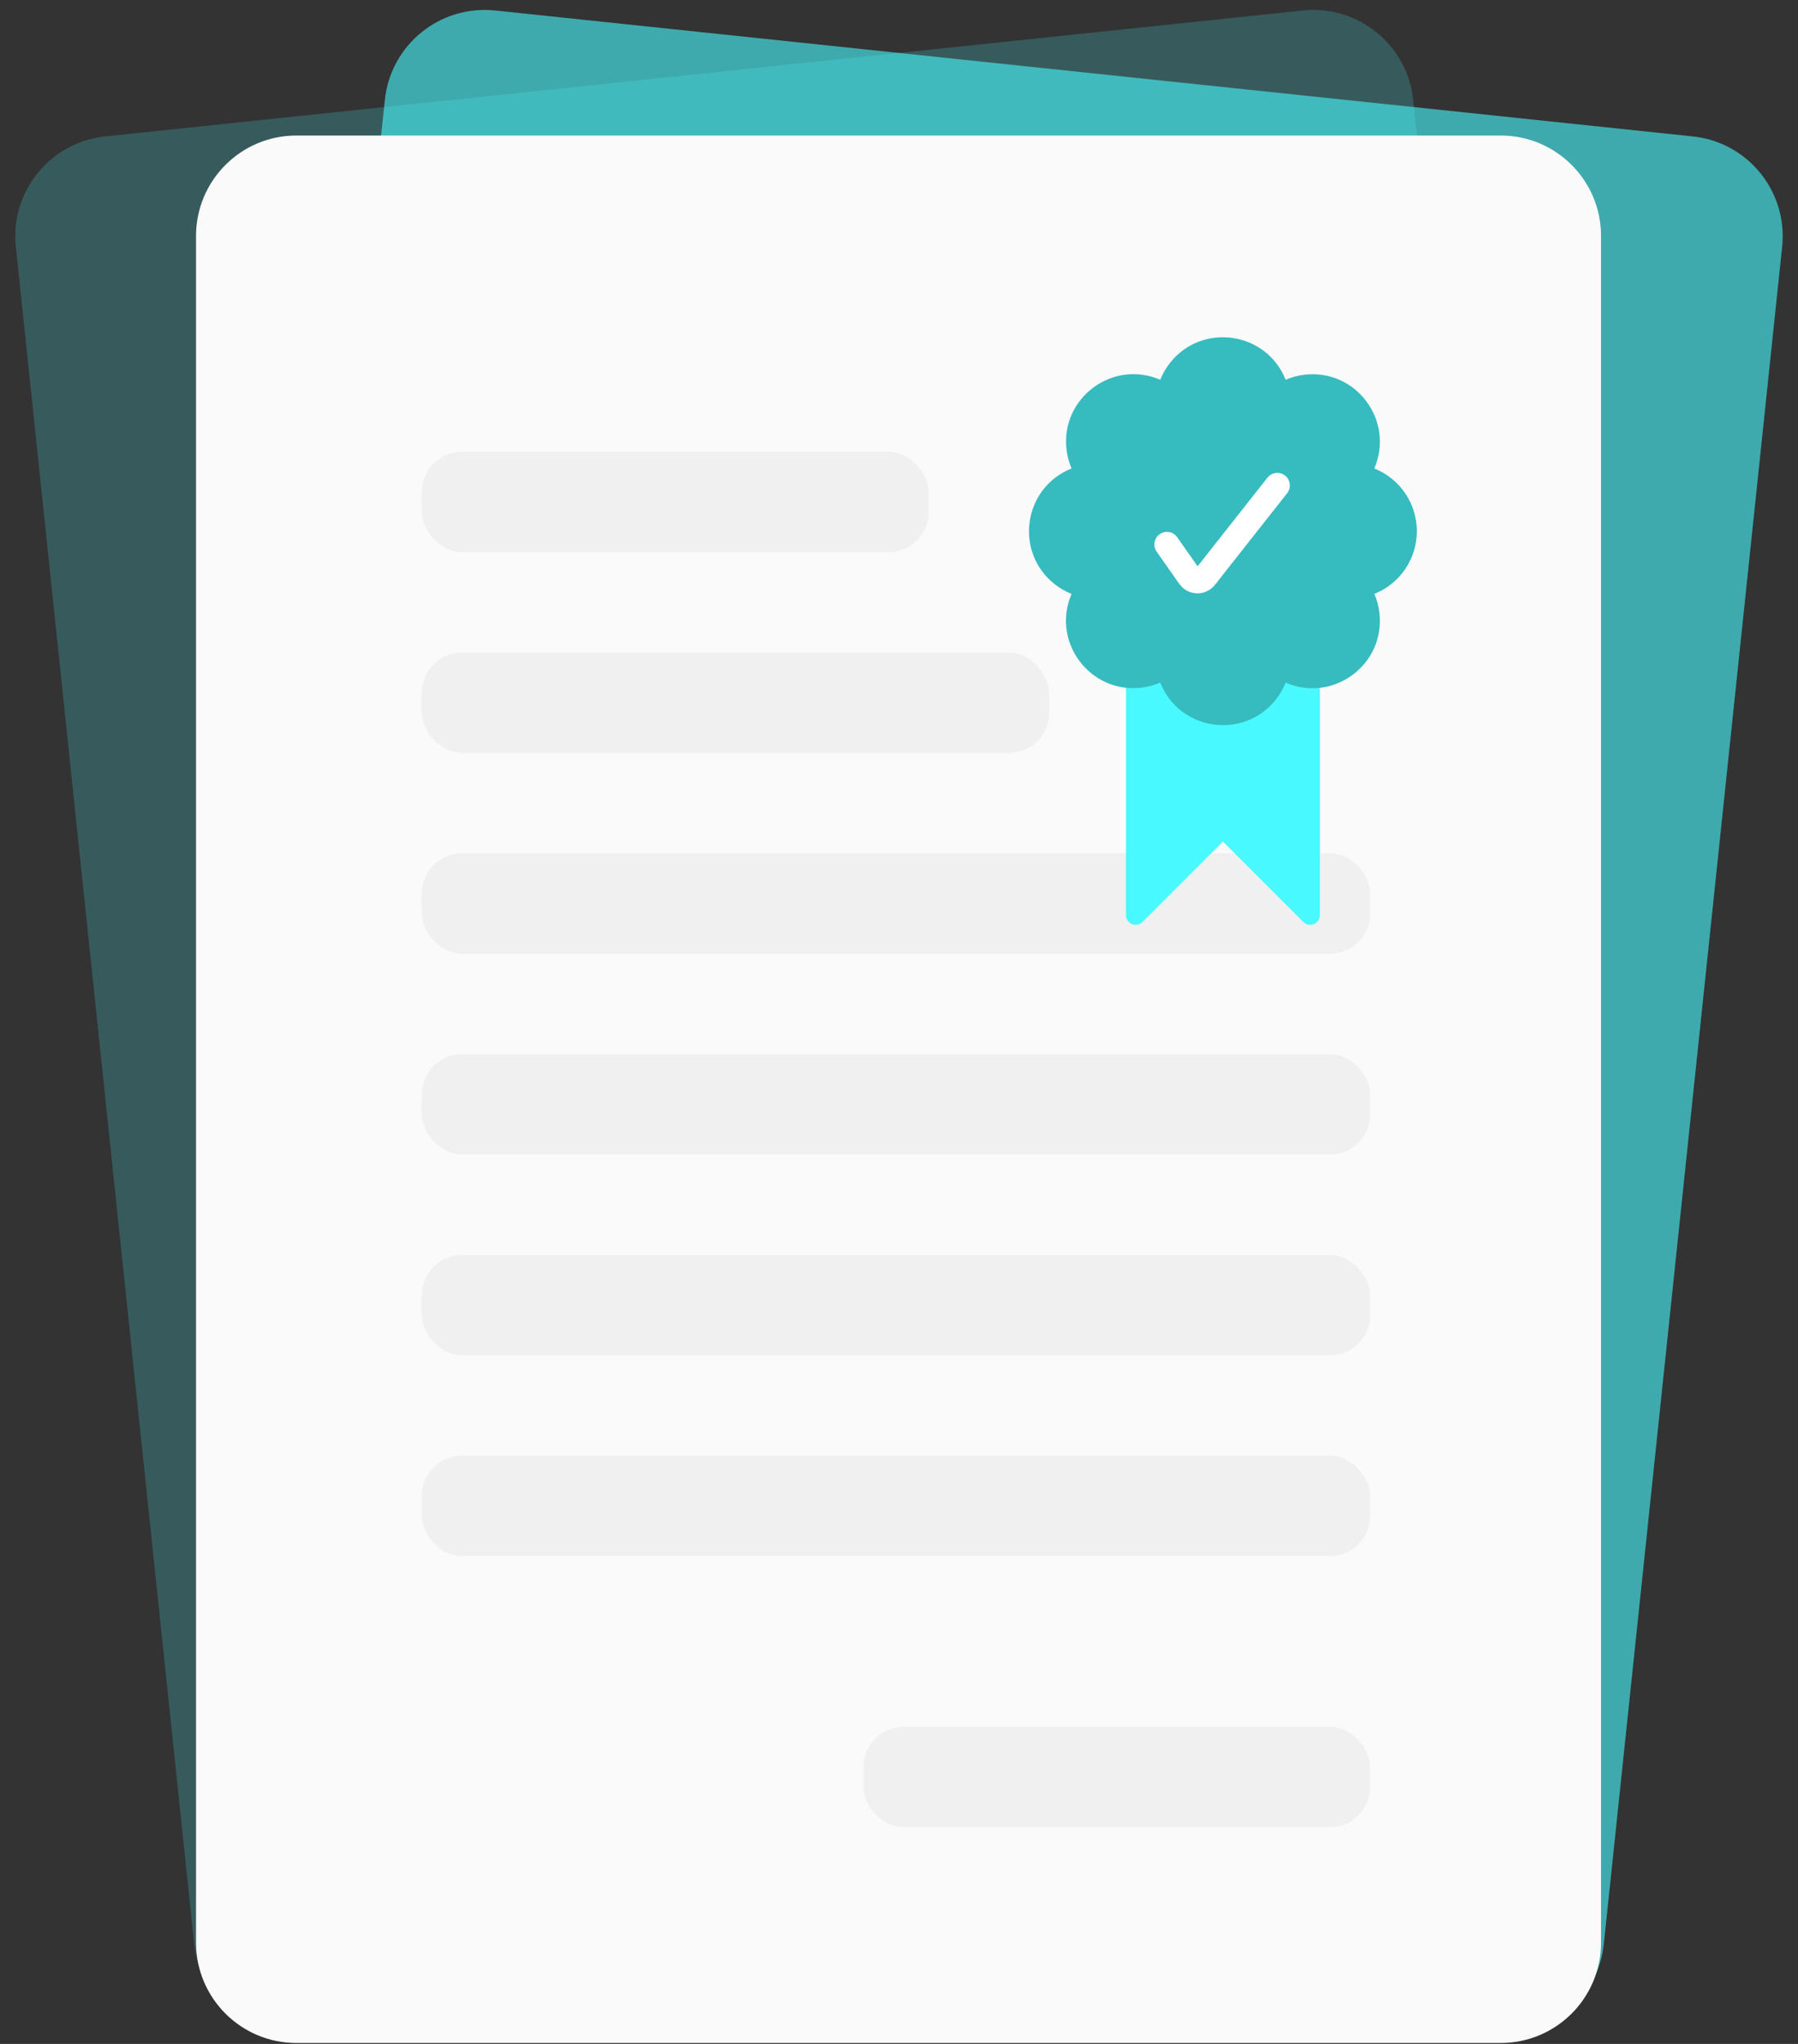
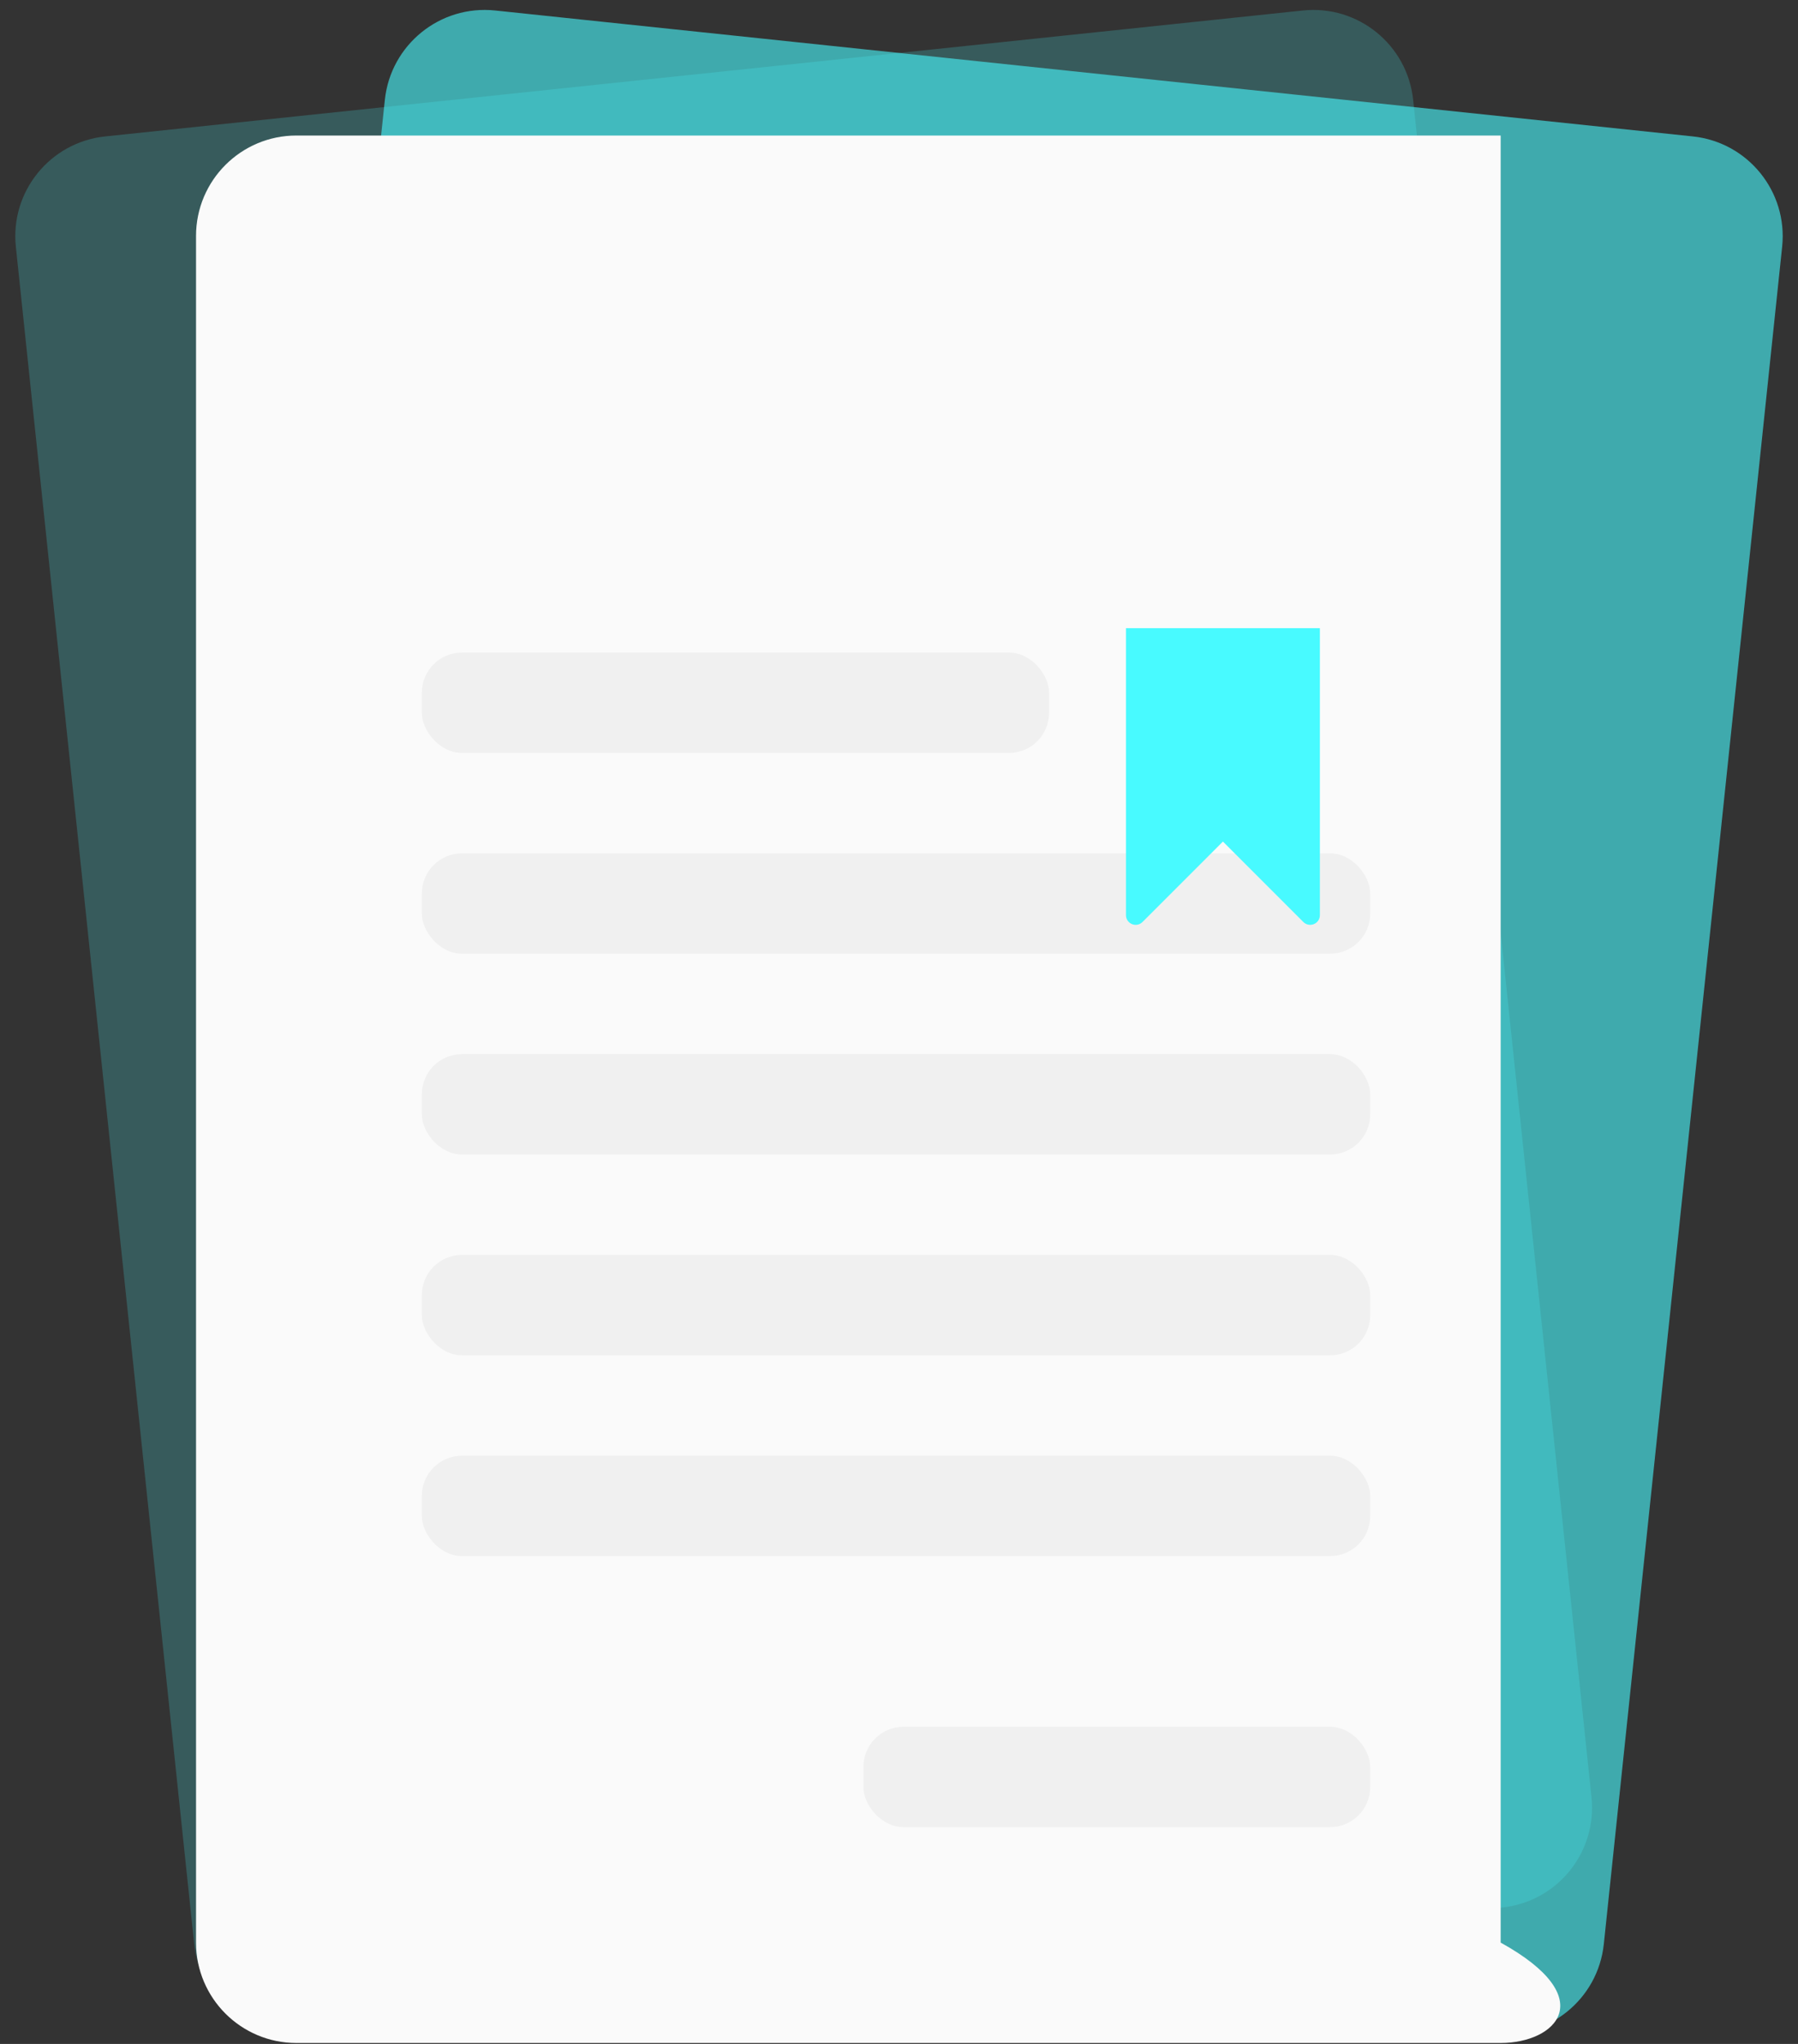
<svg xmlns="http://www.w3.org/2000/svg" width="132" height="150" viewBox="0 0 132 150" fill="none">
  <rect x="0" y="0" width="132" height="150" fill="#333333" stroke="none" />
  <path d="M1.164 18.109C0.738 14.062 3.674 10.437 7.721 10.012L95.648 0.77C99.695 0.345 103.32 3.28 103.746 7.327L116.838 131.891C117.263 135.938 114.327 139.563 110.281 139.988L22.353 149.23C18.307 149.655 14.681 146.719 14.256 142.673L1.164 18.109Z" fill="#48FAFF" fill-opacity="0.2" />
  <path d="M28.254 7.327C28.68 3.281 32.305 0.345 36.352 0.77L124.279 10.012C128.326 10.437 131.262 14.062 130.836 18.109L117.744 142.673C117.319 146.719 113.693 149.655 109.647 149.23L21.719 139.988C17.673 139.563 14.737 135.938 15.162 131.891L28.254 7.327Z" fill="#48FAFF" fill-opacity="0.6" />
-   <path d="M14.392 17.314C14.392 13.245 17.691 9.946 21.76 9.946H110.172C114.241 9.946 117.539 13.245 117.539 17.314V142.564C117.539 146.633 114.241 149.931 110.172 149.931H21.76C17.691 149.931 14.392 146.633 14.392 142.564V17.314Z" fill="#FAFAFA" />
-   <rect x="30.97" y="33.154" width="37.206" height="7.368" rx="2.947" fill="#F0F0F0" />
+   <path d="M14.392 17.314C14.392 13.245 17.691 9.946 21.76 9.946H110.172V142.564C117.539 146.633 114.241 149.931 110.172 149.931H21.76C17.691 149.931 14.392 146.633 14.392 142.564V17.314Z" fill="#FAFAFA" />
  <rect x="63.387" y="126.723" width="37.206" height="7.368" rx="2.947" fill="#F0F0F0" />
  <rect x="30.97" y="47.89" width="46.048" height="7.368" rx="2.947" fill="#F0F0F0" />
  <rect x="30.97" y="62.625" width="69.624" height="7.368" rx="2.947" fill="#F0F0F0" />
  <rect x="30.97" y="77.36" width="69.624" height="7.368" rx="2.947" fill="#F0F0F0" />
  <rect x="30.97" y="92.096" width="69.624" height="7.368" rx="2.947" fill="#F0F0F0" />
  <rect x="30.97" y="106.831" width="69.624" height="7.368" rx="2.947" fill="#F0F0F0" />
  <path d="M82.663 46.101V67.159C82.662 67.706 83.255 68.05 83.729 67.777C83.784 67.745 83.834 67.707 83.878 67.662L89.781 61.76L95.684 67.662C96.071 68.05 96.732 67.874 96.875 67.345C96.891 67.284 96.899 67.222 96.899 67.159V46.101H82.663Z" fill="#48FAFF" />
-   <path d="M104.017 38.984C104.017 36.954 102.779 35.13 100.893 34.381C102.403 30.88 99.558 27.057 95.771 27.5C95.293 27.555 94.826 27.681 94.385 27.871C92.972 24.328 88.253 23.643 85.891 26.638C85.596 27.012 85.356 27.428 85.179 27.871C81.676 26.362 77.854 29.211 78.299 32.998C78.355 33.475 78.479 33.94 78.669 34.381C75.126 35.788 74.435 40.504 77.425 42.868C77.803 43.167 78.222 43.409 78.669 43.587C77.16 47.088 80.006 50.91 83.793 50.467C84.27 50.411 84.737 50.285 85.179 50.095C86.589 53.638 91.306 54.326 93.67 51.334C93.967 50.957 94.208 50.54 94.385 50.095C97.884 51.608 101.709 48.766 101.27 44.979C101.215 44.498 101.089 44.029 100.897 43.585C102.781 42.835 104.017 41.011 104.017 38.984Z" fill="#36BBBF" />
-   <path d="M85.669 39.955L87.323 42.309C87.386 42.403 87.47 42.481 87.569 42.535C87.668 42.59 87.778 42.621 87.891 42.624C88.004 42.627 88.116 42.604 88.217 42.555C88.319 42.506 88.408 42.434 88.476 42.344L93.773 35.625" stroke="white" stroke-width="1.842" stroke-linecap="round" stroke-linejoin="round" />
</svg>